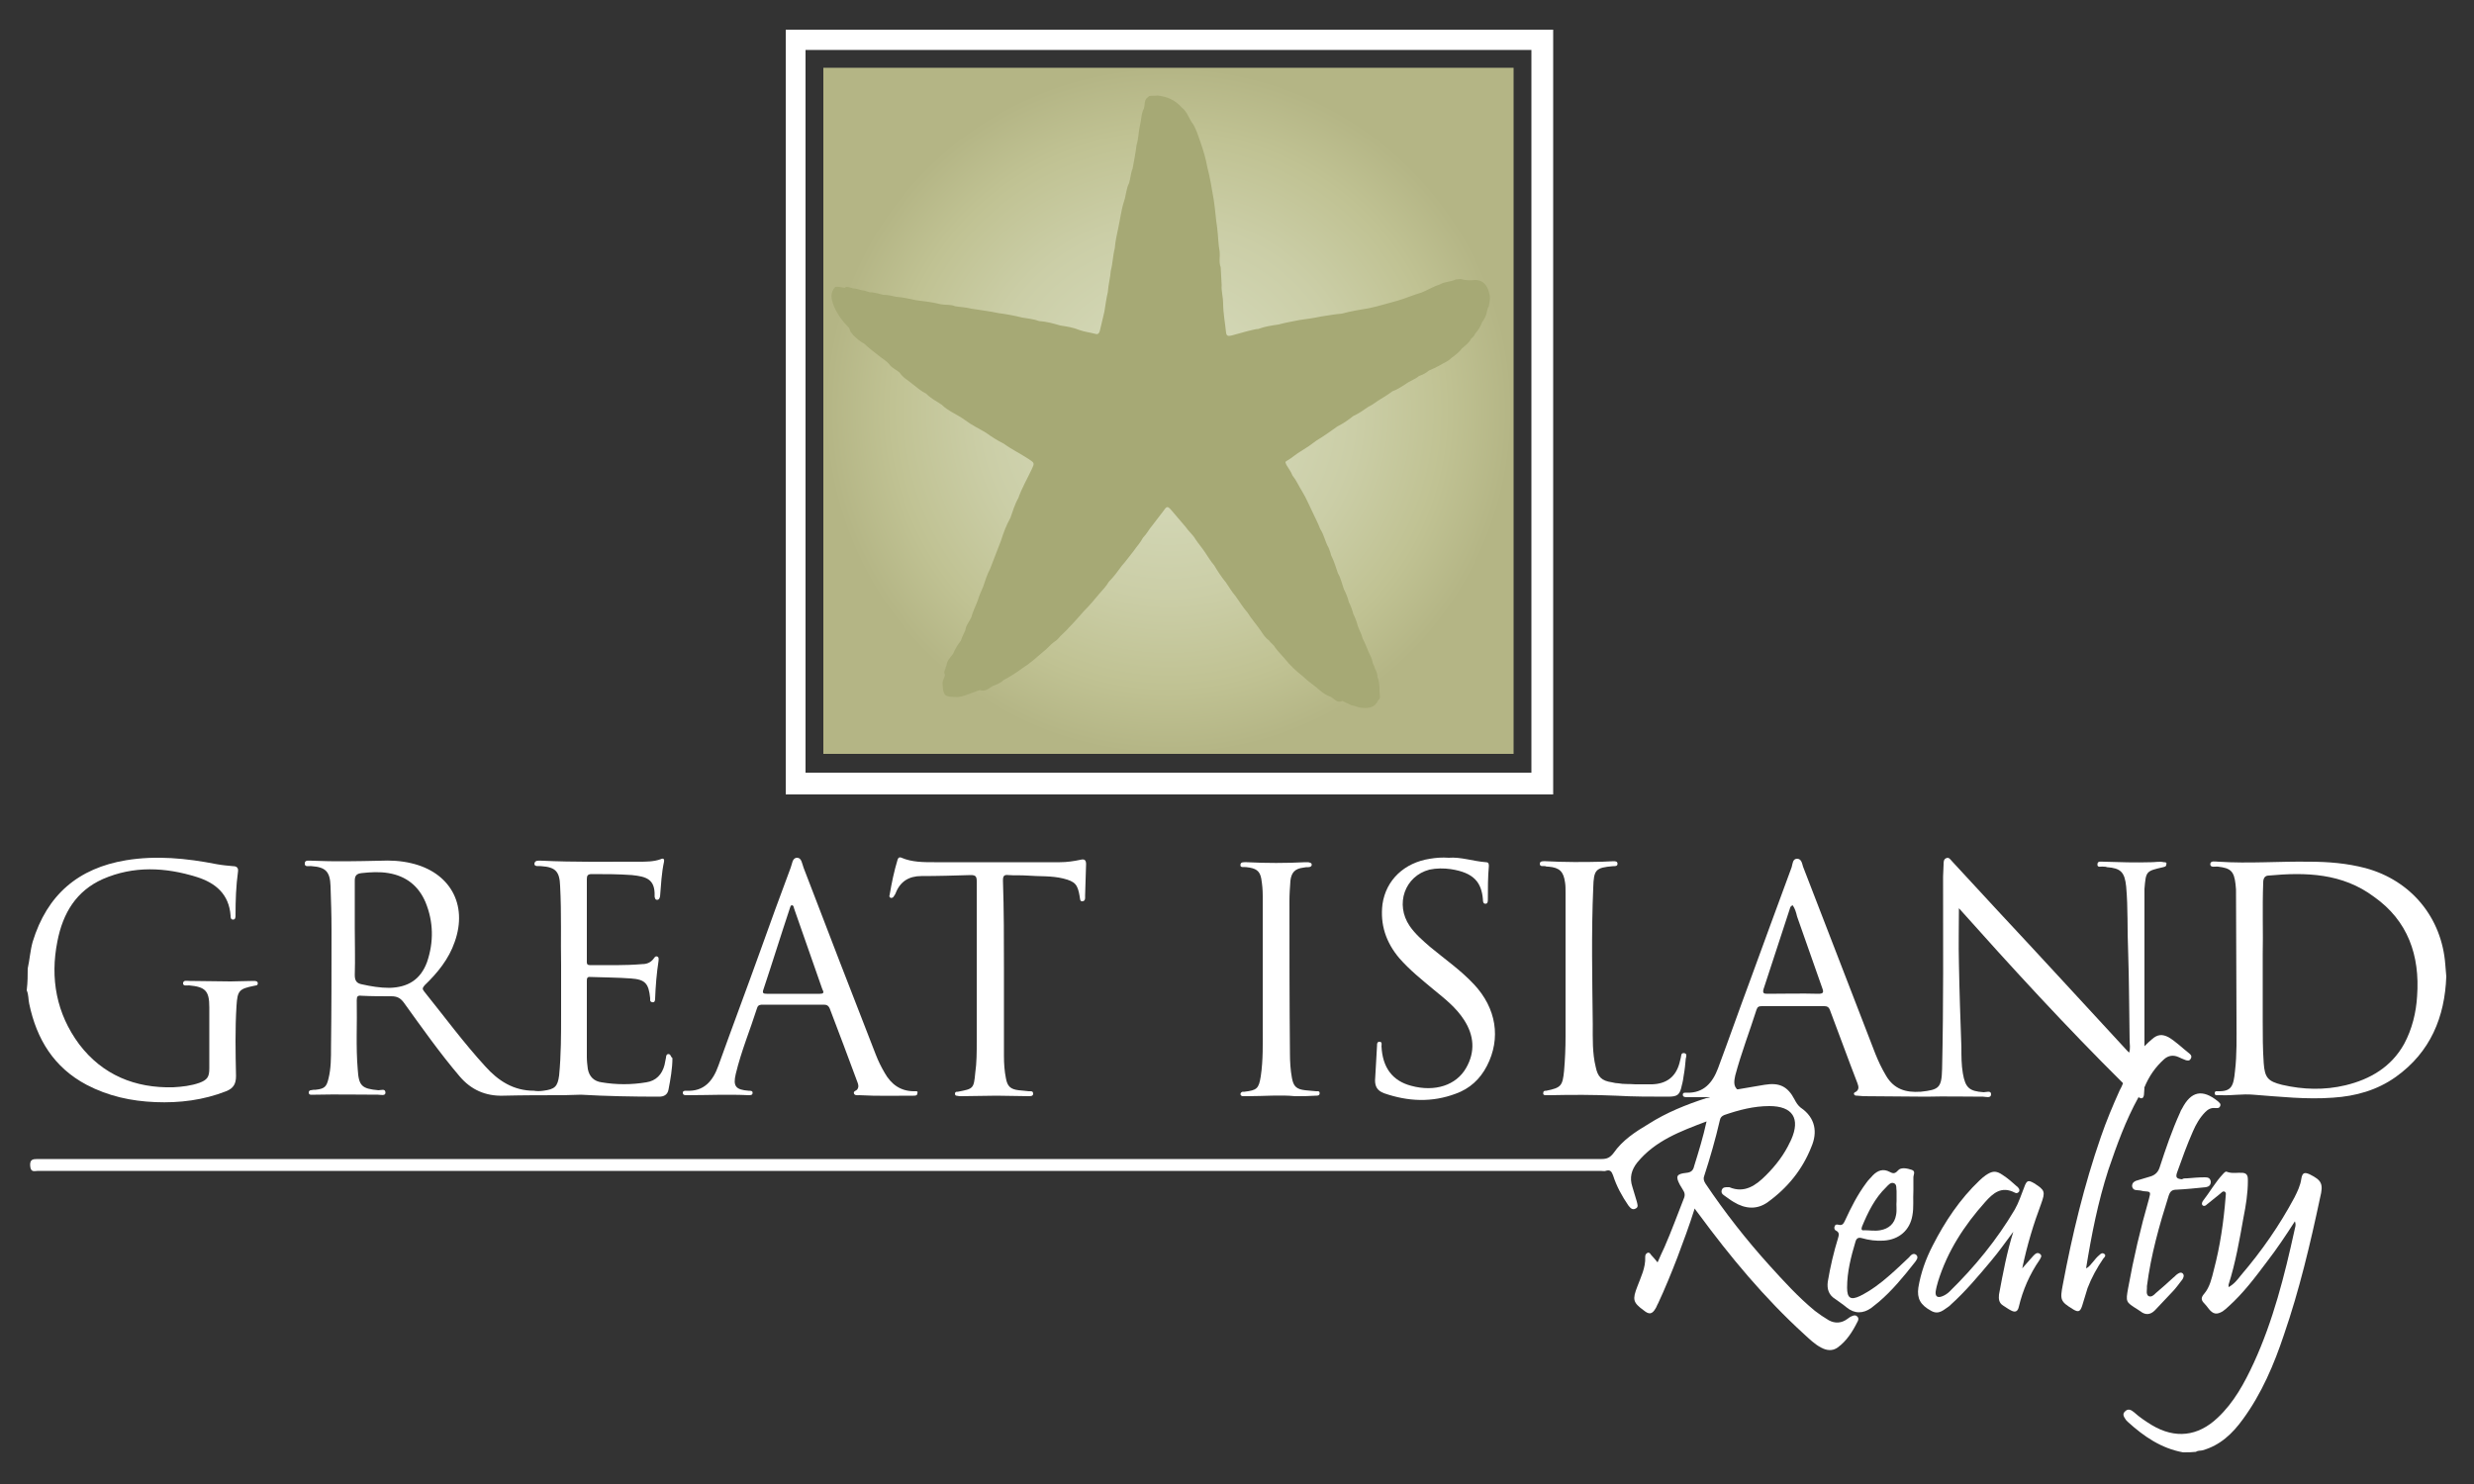
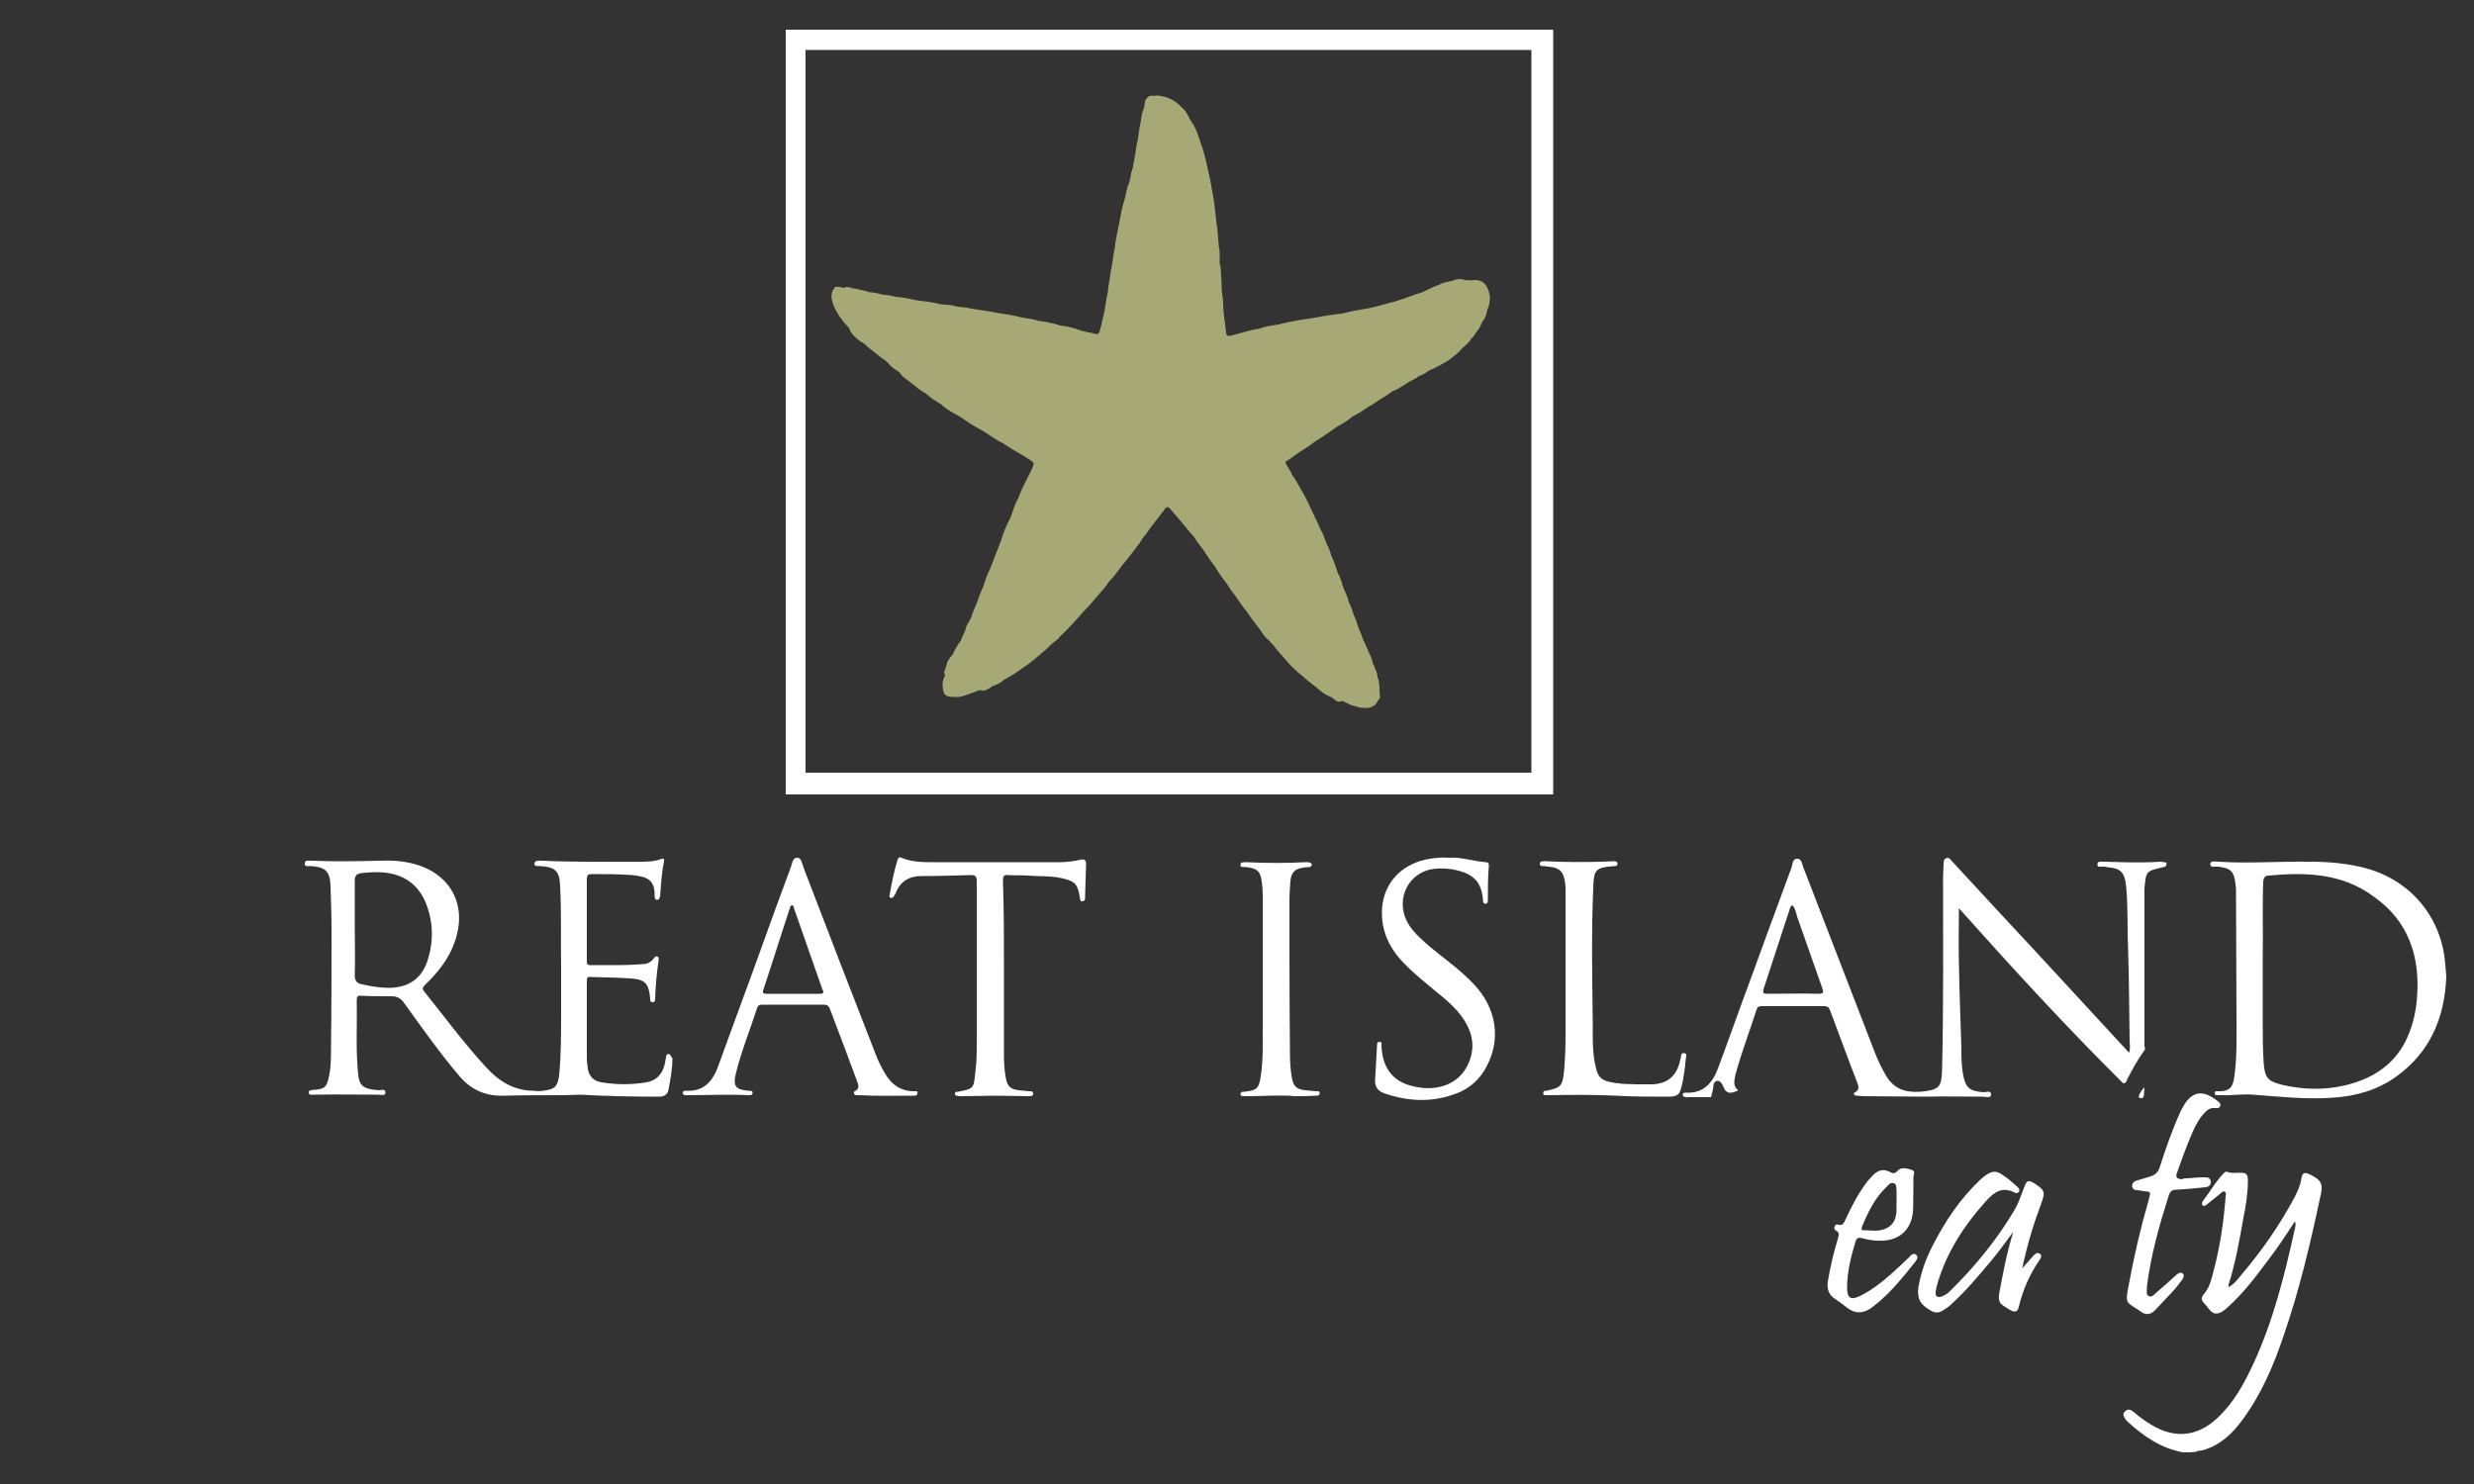
<svg xmlns="http://www.w3.org/2000/svg" version="1.1" id="Layer_1" x="0px" y="0px" viewBox="0 0 500 300" style="enable-background:new 0 0 500 300;" xml:space="preserve">
  <rect x="0" y="0" width="500" height="300" fill="#333333" stroke="none" />
  <style type="text/css">
	.st0{fill:#fff;}
	.st1{fill:#fff;}
	.st2{fill:#fff;}
	.st3{fill:#fff;}
	.st4{fill:#fff;}
	.st5{fill:url(#SVGID_1_);}
	.st6{fill:#A6A975;}
</style>
  <g>
-     <path class="st0" d="M5.6,195.8c0.4-1.8,0.5-3.6,1-5.4c2.9-9.5,9.2-14.9,18.9-16.5c6.1-1,12.2-0.4,18.3,0.8   c1.1,0.2,2.2,0.3,3.3,0.4c0.8,0,1.1,0.4,1,1.1c-0.4,2.9-0.5,5.8-0.5,8.8c0,0.4,0,0.9-0.5,0.9c-0.5,0-0.5-0.5-0.5-0.8   c-0.3-4.3-3-6.6-6.8-7.8c-6.4-2-12.8-2.3-19,0.4c-5.4,2.4-8.1,6.9-9.2,12.6c-1.5,7.5-0.2,14.6,4.4,20.8c4.7,6.2,11.3,8.9,19,8.7   c1.8-0.1,3.6-0.3,5.3-0.9c1.6-0.6,2-1.2,2-2.9c0-4.1,0-8.3,0-12.4c0-3.3-0.8-4.1-4.1-4.4c-0.4,0-1.3,0.2-1.2-0.5   c0.1-0.6,0.8-0.4,1.3-0.4c2.8,0,5.5,0.1,8.3,0.1c1.5,0,3-0.1,4.6-0.1c0.4,0,0.9,0,0.9,0.5c0,0.5-0.5,0.4-0.8,0.5   c-3,0.6-3.3,1-3.5,4c-0.3,4.7-0.2,9.5-0.1,14.2c0,1.6-0.5,2.5-2,3.1c-4.6,1.8-9.4,2.4-14.3,2.2c-4.9-0.2-9.5-1.2-13.9-3.5   c-6.6-3.5-10.1-9.2-11.6-16.4c-0.2-0.9-0.1-1.8-0.5-2.7C5.6,198.5,5.6,197.2,5.6,195.8z" />
    <path class="st1" d="M441.2,293.6c-4.4-0.8-7.9-3.2-11.1-6.1c-0.1-0.1-0.3-0.3-0.4-0.4c-0.4-0.6-0.9-1.2-0.2-1.8   c0.6-0.6,1.2-0.3,1.8,0.2c1.1,1,2.3,1.8,3.6,2.6c4.7,2.8,9.3,2.3,13.3-1.5c3.3-3.1,5.4-7,7.3-11.1c3.9-8.5,6.2-17.6,8.2-26.7   c0.1-0.6,0.4-1.1,0.1-1.9c-1.8,2.8-3.6,5.5-5.6,8.1c-2.4,3.2-4.8,6.4-7.8,9.1c-0.4,0.4-0.8,0.7-1.2,1c-1.2,0.7-1.9,0.6-2.8-0.5   c-0.3-0.4-0.6-0.8-0.9-1.1c-0.7-0.7-0.7-1.2,0-2c1.1-1.3,1.5-3.1,1.9-4.7c1.3-4.9,2-9.8,2.4-14.8c0-0.4,0.2-0.9-0.2-1.1   c-0.4-0.2-0.7,0.3-1,0.5c-0.9,0.7-1.7,1.4-2.6,2.1c-0.2,0.2-0.5,0.4-0.8,0.2c-0.3-0.2-0.2-0.6,0-0.9c1.4-1.8,2.5-3.8,4.1-5.5   c0.2-0.2,0.5-0.6,0.8-0.4c1.1,0.4,2.1,0.1,3.2,0.2c1,0.1,1,0.9,1,1.6c0,2.5-0.4,5-0.9,7.5c-0.8,4.5-1.6,9.1-3,13.5   c0,0.1,0,0.3,0,0.5c1.1-0.6,1.8-1.5,2.5-2.4c4.2-4.9,7.8-10.1,10.8-15.7c0.6-1.2,1.2-2.4,1.4-3.8c0.2-1.2,0.6-1.4,1.7-0.9   c2.4,1.2,2.8,1.9,2.1,4.7c-2,9.4-4.2,18.7-7.3,27.7c-2,6-4.5,11.9-8.3,17.1c-2.1,2.9-4.6,5.3-8.2,6.3c-0.4,0.1-0.9,0-1.3,0.3   C442.9,293.6,442.1,293.6,441.2,293.6z" />
-     <path class="st1" d="M351.3,220.2c1.8-0.3,3.6-0.6,5.3-0.9c3-0.5,4.7,0.3,6.1,3c0.3,0.6,0.7,1.2,1.2,1.6c3.1,2.1,3.4,5.1,2.2,7.9   c-1.8,4.6-4.8,8.3-8.8,11.2c-2.2,1.6-4.6,1.4-6.9,0c-0.7-0.4-1.3-0.9-1.9-1.3c-0.5-0.3-0.7-0.7-0.5-1.2c0.2-0.5,0.7-0.5,1.1-0.5   c0.1,0,0.2,0,0.4,0c3.1,1.3,5.4-0.4,7.4-2.4c2-2,3.7-4.2,4.9-6.8c0.1-0.1,0.1-0.3,0.2-0.4c1.9-4.3,0.3-6.8-4.4-6.8   c-3.2,0-6.2,0.8-9.1,1.8c-0.5,0.2-0.8,0.5-0.9,1c-0.9,3.9-2,7.7-3.2,11.4c-0.2,0.6,0,1,0.3,1.5c3.9,5.8,8.2,11.3,12.9,16.5   c2.9,3.2,5.8,6.4,9.2,9.2c0.9,0.7,1.8,1.3,2.8,1.9c1.3,0.7,2.6,0.6,3.8-0.3c0.3-0.2,0.5-0.4,0.8-0.5c0.4-0.2,0.8-0.3,1.1,0   c0.4,0.3,0.3,0.8,0.1,1.1c-1,2-2.2,3.9-4,5.2c-1.1,0.8-2.3,0.6-3.4,0c-1.3-0.7-2.3-1.7-3.4-2.7c-8-7.3-14.9-15.6-21.3-24.3   c-0.2-0.3-0.5-0.6-0.8-1.1c-1.1,3.5-2.3,6.7-3.5,9.9c-1.2,3.1-2.5,6.3-3.9,9.3c-0.2,0.3-0.3,0.7-0.5,1c-0.7,1.2-1.3,1.3-2.4,0.4   c-2.2-1.6-2.3-2.2-1.3-4.8c0.7-1.9,1.7-3.8,1.6-6c0-0.4,0.1-0.6,0.4-0.8c0.4-0.2,0.6,0.1,0.8,0.4c0.4,0.4,0.8,0.9,1.3,1.5   c0.5-1.1,0.9-2.1,1.4-3.1c1.4-3.2,2.6-6.5,3.9-9.8c0.3-0.7,0.2-1.2-0.2-1.8c-0.2-0.3-0.4-0.7-0.6-1c-0.9-1.7-0.7-2.2,1.3-2.4   c1-0.1,1.4-0.5,1.6-1.4c0.9-2.9,1.8-5.8,2.5-9c-5.3,2-10.4,3.9-14,8.3c-1.2,1.5-1.6,3.1-1,4.9c0.3,1,0.6,2,0.9,3   c0.1,0.5,0.4,1.1-0.2,1.4c-0.7,0.4-1.1-0.1-1.5-0.6c-1.3-1.9-2.4-3.9-3.1-6.1c-0.3-0.8-0.6-1.2-1.5-0.9c-0.3,0.1-0.6,0-1,0   c-105.3,0-210.6,0-315.8,0c-0.7,0-1.5,0.4-1.6-1c-0.1-1.3,0.5-1.4,1.5-1.4c105.4,0,210.7,0,316.1,0c1.1,0,1.7-0.3,2.4-1.2   c1.8-2.6,4.4-4.3,7.1-5.9c3.6-2.3,7.6-3.9,11.6-5.2c0.4-0.1,1,0,1-0.7c-0.2-1,0.1-1.9,0.4-2.8c0.3-0.9,1-1,1.7-0.3   c0.1,0.1,0.1,0.1,0.2,0.2C348.7,220,349.8,220.6,351.3,220.2z" />
    <path class="st0" d="M202.9,195.9c0,5.9,0,11.7,0,17.6c0,1.5,0.1,3,0.4,4.5c0.3,1.6,0.9,2.2,2.6,2.4c0.7,0.1,1.4,0.1,2,0.2   c0.4,0,0.9-0.1,0.9,0.5c0,0.5-0.5,0.5-0.9,0.5c-2.2,0-4.3-0.1-6.5-0.1c-2.4,0-4.7,0.1-7.1,0.1c-0.3,0-0.6,0-1-0.1   c-0.2,0-0.3-0.2-0.3-0.4c0-0.2,0.1-0.4,0.4-0.4c0.1,0,0.2,0,0.2,0c3.1-0.6,3.2-0.6,3.5-3.8c0.3-2.1,0.3-4.2,0.3-6.4   c0-10.8,0-21.5,0-32.3c0-1-0.2-1.3-1.2-1.3c-3.3,0.1-6.7,0.2-10,0.2c-2.5,0-4.3,1.1-5.2,3.5c-0.1,0.2-0.2,0.4-0.3,0.5   c-0.1,0.2-0.3,0.5-0.7,0.4c-0.3-0.1-0.3-0.4-0.2-0.6c0.4-2.4,0.9-4.8,1.6-7.1c0.1-0.4,0.4-0.6,0.8-0.4c2.1,0.9,4.4,0.9,6.6,0.9   c8.5,0,16.9,0,25.4,0c1.4,0,2.8-0.2,4.2-0.5c0.8-0.2,1.1,0.1,1.1,0.9c-0.1,2.1-0.1,4.2-0.2,6.4c0,0.4,0.1,1-0.5,1.1   c-0.6,0.1-0.5-0.6-0.6-1c-0.4-2.4-0.9-3-3.3-3.6c-2.4-0.6-4.9-0.4-7.3-0.6c-1.3-0.1-2.6,0-3.8-0.1c-0.9-0.1-1.1,0.2-1.1,1.1   C202.9,184,202.9,190,202.9,195.9C202.9,195.9,202.9,195.9,202.9,195.9z" />
    <path class="st0" d="M292.8,173.4c2.4-0.2,4.9,0.7,7.5,0.9c0.6,0,0.6,0.4,0.6,0.8c-0.2,2.2-0.2,4.5-0.2,6.7c0,0.4,0,0.9-0.5,0.9   c-0.5,0-0.5-0.6-0.5-0.9c-0.3-3.5-1.9-5.4-6.5-6.1c-1.4-0.2-2.9-0.2-4.3,0.1c-5,1.3-7,7-4,11.4c1.1,1.6,2.6,2.9,4.1,4.2   c3,2.5,6.2,4.7,8.9,7.6c4.5,4.8,5.5,10.9,2.6,16.5c-1.4,2.7-3.5,4.6-6.3,5.6c-4.8,1.8-9.6,1.6-14.5-0.1c-1.3-0.5-1.8-1.3-1.8-2.6   c0.1-2.3,0.3-4.6,0.4-7c0-0.4,0-0.8,0.5-0.8c0.6,0,0.4,0.6,0.4,0.9c0.2,4.3,2.2,7,6,8c4.8,1.3,9.1-0.1,11.1-3.6   c1.9-3.3,1.6-6.6-0.4-9.7c-1.6-2.5-3.9-4.3-6.1-6.1c-2.4-2-4.9-4-7-6.4c-2.7-3.2-3.9-6.8-3.4-10.9c0.7-4.9,4.4-8.4,9.6-9.2   C290.2,173.4,291.4,173.3,292.8,173.4z" />
    <path class="st0" d="M330.5,219.2c1.1,0,2.2,0,3.4,0c2.8-0.1,4.7-1.4,5.5-4.2c0.1-0.4,0.2-0.8,0.3-1.2c0.1-0.4,0-1,0.7-0.9   c0.6,0.1,0.4,0.7,0.3,1.1c-0.1,1.1-0.2,2.2-0.4,3.3c-0.1,0.7-0.2,1.4-0.4,2.1c-0.4,1.9-0.8,2.3-2.8,2.3c-3.5,0-7,0-10.5-0.2   c-4.4-0.2-8.9-0.2-13.3-0.1c-0.3,0-0.6,0-1,0c-0.3,0-0.5-0.2-0.4-0.5c0-0.3,0.2-0.4,0.5-0.4c0,0,0.1,0,0.1,0c3-0.6,3.3-1,3.6-4   c0.2-2.3,0.3-4.6,0.3-7c0-9.7,0-19.4,0-29.1c0-0.7,0-1.4-0.1-2c-0.3-2.2-1.1-3-3.3-3.2c-0.2,0-0.5,0-0.7-0.1   c-0.4-0.1-1.1,0.2-1.1-0.5c0-0.6,0.8-0.5,1.2-0.5c3.8,0.2,7.6,0.2,11.4,0.1c0.8,0,1.5-0.1,2.3-0.1c0.3,0,0.8,0,0.8,0.5   c0,0.5-0.4,0.5-0.8,0.5c0,0-0.1,0-0.1,0c-3.5,0.3-3.9,0.7-4,4.3c-0.4,9.2-0.2,18.4-0.1,27.6c0,2.9-0.1,5.9,0.6,8.7   c0.4,2,1.2,2.8,3.3,3.1c0.4,0.1,0.9,0.2,1.3,0.2C328.1,219.2,329.3,219.1,330.5,219.2C330.5,219.2,330.5,219.2,330.5,219.2z" />
    <path class="st1" d="M408.7,256.4c0.9-1,1.6-1.8,2.3-2.6c0.4-0.4,0.8-0.7,1.3-0.3c0.5,0.4,0.1,0.8-0.1,1.2c-2,2.9-3.4,6.1-4.2,9.5   c-0.2,0.9-0.7,1.2-1.6,0.7c-0.6-0.3-1.1-0.7-1.6-1c-0.8-0.5-0.9-1.3-0.8-2.2c0.8-4.3,1.6-8.6,2.9-12.7c-1.5,2-2.9,4-4.5,5.9   c-2.6,3.1-5.2,6.2-8.2,8.9c-0.1,0.1-0.1,0.1-0.2,0.2c-1.1,0.7-2.1,1.9-3.7,1c-2.2-1.2-2.9-2.5-2.6-4.7c0.5-3,1.5-5.8,2.9-8.5   c2.5-4.9,5.5-9.4,9.5-13.2c0.4-0.4,0.8-0.7,1.2-1c1.3-0.9,2.1-1,3.4-0.1c1.1,0.7,2.1,1.6,3.1,2.5c0.2,0.2,0.4,0.5,0.3,0.8   c-0.2,0.4-0.6,0.5-0.9,0.3c-2.7-1.4-4.4,0.1-6,1.9c-4.2,4.7-7.6,9.9-9.5,16c-0.2,0.7-0.4,1.4-0.5,2.1c-0.1,0.9,0.3,1.3,1.2,1   c0.6-0.2,1.2-0.6,1.6-1c5.1-5,9.6-10.5,13.2-16.6c0.8-1.4,1.3-3,1.9-4.5c0.5-1.4,0.8-1.5,2-0.8c2.2,1.4,2.3,1.7,1.4,4.2   C411,247.4,409.7,251.6,408.7,256.4z" />
    <path class="st0" d="M261.7,221.6c-2.9-0.3-6.2,0-9.5,0c-0.3,0-0.6,0-1,0c-0.3,0-0.5-0.2-0.5-0.4c0-0.3,0.2-0.4,0.4-0.5   c0.1,0,0.2,0,0.4,0c2.5-0.3,2.9-0.6,3.3-3.1c0.5-3.3,0.4-6.7,0.4-10.1c0-8.8,0-17.6,0-26.4c0-1.2-0.1-2.3-0.3-3.5   c-0.3-1.6-1.1-2.1-3-2.3c-0.5-0.1-1.3,0.2-1.2-0.5c0-0.6,0.8-0.5,1.3-0.5c3.9,0.2,7.9,0.2,11.8,0c0.2,0,0.4,0,0.6,0   c0.3,0.1,0.7,0.1,0.7,0.5c0,0.4-0.4,0.5-0.7,0.5c-0.3,0-0.6,0-1,0.1c-1.7,0.2-2.4,1-2.6,2.6c-0.1,1.4-0.2,2.7-0.2,4.1   c0,10.3,0,20.5,0.1,30.8c0,1.7,0.1,3.4,0.4,5c0.3,1.7,0.9,2.3,2.7,2.5c0.7,0.1,1.4,0.1,2.2,0.2c0.3,0,0.7-0.1,0.7,0.4   c0,0.5-0.4,0.5-0.8,0.5C264.5,221.6,263.3,221.6,261.7,221.6z" />
-     <path class="st2" d="M429.1,218.9c1.4-2.5,2.7-5,4.3-7.4c0.5-0.5,1-1,1.5-1.4c1.1-1,2.1-1.1,3.4-0.4c1.5,0.9,2.8,2.2,4.2,3.3   c0.4,0.3,0.5,0.7,0.2,1.1c-0.2,0.4-0.7,0.3-1,0.2c-0.5-0.2-1-0.4-1.4-0.6c-1.1-0.5-2.1-0.3-2.9,0.4c-1.8,1.6-3.1,3.5-4,5.7   c-0.3,0.7-0.6,1.5-1.2,2c-2.6,4.7-4.4,9.7-6.1,14.7c-2.1,6.5-3.4,13.1-4.5,19.9c0.7-0.3,1-0.9,1.4-1.3c0.4-0.5,0.8-1,1.3-1.4   c0.3-0.3,0.6-0.5,1-0.2c0.4,0.3,0,0.7-0.2,0.9c-1.3,1.9-2.4,3.9-3.2,6c-0.4,1.2-0.7,2.4-1.1,3.6c-0.4,1.2-0.8,1.3-1.8,0.7   c-2.6-1.6-2.7-1.9-2.1-5c1.9-10.1,4.3-20.1,7.7-29.9c1.1-3.2,2.4-6.3,3.8-9.4C428.7,219.9,428.9,219.4,429.1,218.9z" />
    <path class="st1" d="M442.1,238.2c1.2-0.1,2.3-0.2,3.5-0.2c0.6,0,1.1,0.1,1.2,0.9c0,0.7-0.4,1-1,1.1c-2,0.2-3.9,0.4-5.9,0.5   c-0.9,0-1.3,0.3-1.6,1.2c-1.9,6-3.6,12-4.4,18.3c0,0.1,0,0.2,0,0.4c0,0.5-0.2,1.2,0.3,1.6c0.6,0.3,1.1-0.2,1.5-0.6   c1.2-1,2.4-2.1,3.5-3.1c0.3-0.2,0.5-0.5,0.8-0.7c0.3-0.2,0.7-0.5,1.1-0.2c0.4,0.4,0.2,0.8,0,1.2c-0.7,0.9-1.4,1.9-2.2,2.7   c-1.1,1.2-2.3,2.4-3.4,3.6c-0.9,0.9-1.9,1-2.9,0.2c-0.2-0.1-0.4-0.3-0.6-0.4c-2.4-1.5-2.4-1.5-1.9-4.3c1.1-6.1,2.5-12.1,4.2-18   c0.4-1.5,0.4-1.5-1.1-1.6c-0.4-0.1-0.9-0.2-1.3-0.2c-0.5,0-0.9-0.2-1-0.8c0-0.6,0.3-0.9,0.8-1.1c1-0.3,2-0.6,3-0.9   c0.9-0.3,1.5-0.9,1.8-1.9c1.2-3.7,2.5-7.5,4.1-11c0.1-0.3,0.2-0.5,0.4-0.8c1.8-3.5,4.1-4,7.2-1.5c0.3,0.3,0.7,0.5,0.5,1   c-0.2,0.5-0.6,0.4-1,0.4c-0.9-0.1-1.5,0.3-2,0.8c-1.1,1.1-1.9,2.5-2.5,3.9c-1.2,2.7-2.2,5.5-3.2,8.3c-0.4,1.1,0,1.3,1,1.4   C441.2,238.2,441.6,238.2,442.1,238.2C442.1,238.2,442.1,238.2,442.1,238.2z" />
    <path class="st3" d="M432.2,221.8c0.2-0.8,0.6-1.4,1.2-2c0,0.5-0.1,1-0.1,1.5C433.2,222.1,432.8,222.2,432.2,221.8z" />
    <path class="st0" d="M437.3,174.3c-0.8-0.2-1.7,0-2.5,0c-3.2,0.1-6.4,0-9.6-0.1c-0.5,0-1.3-0.2-1.3,0.5c-0.1,0.8,0.8,0.4,1.2,0.5   c0.2,0,0.5,0,0.7,0.1c2.8,0.2,3.6,1,3.9,3.9c0.4,4.4,0.2,8.7,0.4,13.1c0.2,6,0.2,12,0.3,18c0,0.8,0.2,1.6-0.1,2.5   c-0.2-0.2-0.3-0.3-0.4-0.4c-8.6-9.3-17.1-18.6-25.7-27.8c-3.2-3.5-6.5-7-9.7-10.5c-0.3-0.3-0.6-0.9-1.2-0.6   c-0.5,0.2-0.5,0.8-0.5,1.3c0,0.8-0.1,1.6-0.1,2.4c0,13,0.1,25.9-0.2,38.9c-0.1,3.8-0.6,4.2-4.3,4.6c0,0-0.1,0-0.1,0   c-2.9,0.2-5.3-0.5-6.9-3.2c-0.9-1.5-1.6-3-2.2-4.5c-4.9-12.6-9.7-25.2-14.6-37.8c-0.2-0.6-0.3-1.6-1.2-1.6c-0.9,0-0.9,1-1.1,1.7   c-2.8,7.6-5.6,15.2-8.4,22.9c-2.2,5.9-4.3,11.9-6.5,17.8c-1.1,2.9-2.9,5-6.3,4.9c-0.3,0-0.8-0.1-0.8,0.4c0,0.5,0.5,0.5,0.9,0.5   c1.6,0,3.2,0,4.8,0c0.1-0.5,0.3-1.1,0.4-1.6c0.1-0.6,0-1.5,0.8-1.7c0.7-0.1,1.1,0.7,1.3,1.2c0.5,1.4,1.4,1.4,2.6,0.9   c0.1-0.1,0.3-0.1,0.4-0.2c-1.1-0.8-0.8-2-0.6-3c1.2-4.5,2.9-8.9,4.3-13.3c0.2-0.6,0.5-0.7,1.1-0.7c4.2,0,8.4,0,12.6,0   c0.6,0,0.9,0.2,1.1,0.7c1.9,5,3.7,10,5.6,14.9c0.2,0.6,0.4,1.2-0.3,1.7c-0.2,0.1-0.5,0.2-0.4,0.5c0.1,0.3,0.4,0.3,0.7,0.3   c0.4,0,0.8,0.1,1.2,0.1c4.2,0,8.5,0.1,12.7,0.1c3.8-0.1,7.7,0,11.5,0c0.5,0,1.6,0.4,1.6-0.5c0-0.8-1-0.4-1.5-0.4   c-2.9-0.2-3.7-0.9-4.2-3.8c-0.3-1.7-0.3-3.5-0.3-5.3c-0.2-5.6-0.4-11.3-0.5-17c-0.1-3.7,0-7.4,0-11.1c10.7,12,21.7,24,33.2,35.4   c0.6,0,0.7-0.5,0.8-0.8c1-1.9,2-3.8,3.3-5.6c0.2-0.3,0.5-0.6,0.2-1c0-10.3,0-20.6,0-30.8c0-0.4,0-0.7,0-1.1   c0.3-3.6,0.3-3.6,3.8-4.4c0.3-0.1,0.6-0.1,0.6-0.5C438,174.3,437.6,174.3,437.3,174.3z M367.5,200.9c-3.4-0.1-6.9,0-10.3,0   c-0.7,0-1-0.1-0.8-0.9c1.8-5.4,3.5-10.8,5.3-16.2c0.1-0.3,0.1-0.6,0.6-0.8c0.5,0.7,0.7,1.5,0.9,2.3c1.7,4.8,3.4,9.7,5.1,14.5   C368.6,200.6,368.5,200.9,367.5,200.9z" />
    <path class="st4" d="M135.2,213.1c-0.5-0.1-0.6,0.4-0.6,0.7c-0.1,0.5-0.2,1-0.3,1.5c-0.5,1.9-1.7,3.2-3.7,3.5c-3,0.5-6,0.5-9,0   c-1.5-0.2-2.5-1.1-2.8-2.7c-0.1-0.8-0.2-1.6-0.2-2.4c0-3.1,0-6.3,0-9.4c0-2,0-3.9,0-5.9c0-0.5,0-1,0.7-0.9c2.7,0.1,5.5,0.1,8.2,0.3   c2.9,0.2,3.6,1,3.9,4c0,0.3-0.1,0.7,0.4,0.8c0.5,0.1,0.6-0.3,0.6-0.7c0.1-2.6,0.3-5.1,0.7-7.7c0-0.3,0.1-0.6-0.2-0.8   c-0.4-0.2-0.6,0.1-0.8,0.4c-0.6,0.8-1.4,1.1-2.3,1.1c-3.5,0.3-7.1,0.2-10.6,0.2c-0.7,0-0.6-0.5-0.6-0.9c0-5.5,0-11,0-16.5   c0-0.7,0.2-1,1-1c2.7,0,5.4,0,8.1,0.2c2.9,0.3,4.7,0.8,4.6,4.2c0,0.1,0,0.2,0,0.2c0.1,0.3,0.1,0.6,0.5,0.6c0.4,0,0.5-0.3,0.6-0.7   c0.2-2.4,0.3-4.7,0.8-7c0.1-0.5-0.1-0.8-0.7-0.5c-1.4,0.5-2.9,0.5-4.4,0.5c-6.5,0-13,0.1-19.5-0.2c-0.6,0-1.5-0.2-1.6,0.6   c0,0.7,0.9,0.4,1.4,0.5c2.9,0.2,3.7,1.1,3.8,4c0.3,5.6,0.1,11.2,0.2,16c0,3.9,0,6.9,0,9.9c0,4.1,0,8.3-0.4,12.4   c-0.3,2.3-0.9,2.8-3.2,3.1c-0.7,0.1-1.3,0.1-1.9,0c-4.1,0-7.2-2-9.8-4.9c-4.4-4.8-8.3-10.1-12.4-15.2c-0.4-0.5-0.3-0.7,0.1-1.2   c2.6-2.5,4.9-5.3,6.1-8.8c2.7-7.6-1-14.1-8.8-15.9c-2.1-0.5-4.2-0.6-6.3-0.5c-4.6,0.1-9.1,0.2-13.7,0c-0.6,0-1.5-0.2-1.5,0.5   c-0.1,0.9,0.9,0.5,1.4,0.6c2.8,0.2,3.7,1.1,3.8,4c0.1,2.9,0.2,5.9,0.2,8.8c0,7.9,0,15.9-0.1,23.8c0,2.1,0,4.3-0.5,6.3   c-0.4,1.7-0.8,2.1-2.6,2.3c-0.3,0-0.6,0-1,0.1c-0.2,0-0.4,0.2-0.4,0.4c0,0.3,0.1,0.5,0.4,0.5c0.3,0,0.6,0,1,0c4.2-0.1,8.4,0,12.6,0   c0.5,0,1.5,0.3,1.5-0.4c0-0.9-0.9-0.5-1.4-0.5c-3.4-0.3-4-0.9-4.2-4.2c-0.4-4.6-0.1-9.3-0.2-14c0-0.8,0.2-1,1-0.9   c2,0.1,4,0.1,6,0.1c1.2,0,1.9,0.4,2.6,1.4c3.6,5,7.2,10.1,11.2,14.8c2.3,2.7,5.2,4,8.8,3.9c4.1-0.1,8.1-0.1,12.2-0.1   c1.2,0,2.3-0.1,3.5-0.1c5.2,0.3,10.5,0.4,15.8,0.4c1,0,1.7-0.4,1.9-1.4c0.4-2.1,0.8-4.3,0.8-6.4   C135.5,213.6,135.6,213.2,135.2,213.1z M78.7,199.7c-1.9,0-3.7-0.3-5.5-0.7c-1.1-0.2-1.5-0.7-1.5-1.9c0.1-3.2,0-6.3,0-9.5   c0-3.2,0-6.4,0-9.6c0-1,0.4-1.4,1.4-1.5c1.8-0.2,3.6-0.3,5.4,0c3.6,0.6,6.1,2.6,7.5,5.9c1.6,3.9,1.7,8,0.3,12.1   C85,198,82.5,199.6,78.7,199.7z" />
    <path class="st0" d="M494.2,195c-0.7-9.5-6.9-17-16.1-19.5c-3.8-1-7.6-1.3-11.4-1.3c-6.1-0.1-12.2,0.4-18.3,0   c-0.6,0-1.7-0.3-1.7,0.5c0,0.8,1.1,0.4,1.6,0.5c2.5,0.3,3.2,0.9,3.5,3.5c0,0.4,0.1,0.7,0.1,1.1c0,8.9,0.1,17.7,0.1,26.6   c0,3.4,0.1,6.7-0.3,10.1c-0.3,3.1-0.7,4.2-3.6,4.1c-0.1,0-0.2,0-0.2,0c-0.2,0-0.3,0.2-0.3,0.4c0,0.2,0.1,0.4,0.3,0.4   c0.3,0,0.6,0,1,0c2.2,0.1,4.3-0.3,6.5-0.1c5.4,0.4,10.7,1,16.1,0.6c4.6-0.3,8.9-1.5,12.7-4.2c7-5,9.9-12.1,10.2-20.3   C494.3,196.6,494.3,195.8,494.2,195z M488.5,201.4c-0.2,3.3-1,6.6-2.6,9.6c-2.6,4.7-6.9,7.2-11.9,8.4c-4.2,1-8.5,0.9-12.8-0.1   c-2.8-0.7-3.5-1.4-3.7-4.4c-0.2-2.8-0.2-5.7-0.2-8.5c0-4.2,0-8.4,0-13.5c0.1-4.2-0.1-9.3,0.1-14.5c0-0.8,0.3-1.4,1.1-1.4   c7.5-0.7,14.9-0.5,21.3,4.3C486.6,186.1,489.1,193.1,488.5,201.4z" />
    <path class="st0" d="M184.7,220.6c-2.7,0-4.6-1.4-5.9-3.7c-0.7-1.2-1.3-2.4-1.8-3.7c-4.9-12.6-9.8-25.2-14.6-37.8   c-0.3-0.8-0.4-2-1.3-2c-1,0-1,1.3-1.3,2c-2.1,5.6-4.1,11.1-6.1,16.7c-2.8,7.8-5.7,15.5-8.5,23.3c-1.1,3.1-2.9,5.3-6.5,5.1   c-0.3,0-0.7,0-0.7,0.4c0,0.5,0.4,0.5,0.8,0.5c4.2,0,8.3-0.2,12.5,0c0.4,0,0.8,0,0.8-0.5c0-0.4-0.4-0.4-0.8-0.4   c-2.6-0.2-3.2-0.9-2.6-3.4c1.1-4.6,2.9-8.9,4.3-13.3c0.2-0.7,0.7-0.7,1.2-0.7c2,0,4.1,0,6.1,0c2,0,4.1,0,6.1,0c0.6,0,1,0.1,1.3,0.8   c1.9,5,3.8,10,5.6,14.9c0.2,0.5,0.3,1-0.1,1.5c-0.2,0.2-0.8,0.3-0.6,0.8c0.2,0.4,0.7,0.3,1.1,0.3c3.6,0.2,7.3,0.1,10.9,0.1   c0.4,0,0.8,0,0.8-0.5C185.6,220.5,185.1,220.6,184.7,220.6z M165.7,200.9c-1.8,0-3.6,0-5.4,0c-1.8,0-3.5,0-5.3,0   c-0.7,0-1-0.1-0.7-0.9c1.8-5.4,3.5-10.9,5.3-16.3c0.1-0.2,0.1-0.6,0.4-0.7c0.4,0,0.4,0.4,0.5,0.7c1.9,5.4,3.8,10.9,5.7,16.3   C166.6,200.7,166.4,200.9,165.7,200.9z" />
    <path class="st1" d="M387.3,253.7c-0.6-0.5-1.1,0-1.5,0.5c-1.3,1.2-2.5,2.4-3.9,3.6c-1.8,1.6-3.8,3.1-6,4.2   c-1.9,0.9-2.6,0.4-2.6-1.7c0-3.2,0.8-6.3,1.7-9.3c0.2-0.7,0.6-0.9,1.3-0.7c1.4,0.4,2.9,0.6,4.4,0.5c3.1-0.2,5.3-2.1,5.8-5.1   c0.3-1.6,0.1-3.3,0.2-5.1c0-0.8,0-1.7,0-2.6c0-0.5,0.5-1.2-0.3-1.5c-0.9-0.3-2.2-0.6-2.8,0.1c-0.7,0.8-1.1,0.6-1.7,0.3   c-1.3-0.7-2.4-0.3-3.4,0.7c-0.4,0.5-0.9,0.9-1.3,1.5c-1.8,2.4-3.1,5-4.3,7.6c-0.3,0.6-0.5,1.1-1.3,0.9c-0.3-0.1-0.7-0.1-0.8,0.3   c-0.2,0.4,0,0.8,0.3,0.9c0.6,0.3,0.6,0.8,0.4,1.4c-0.9,2.9-1.6,5.9-2.1,8.9c-0.2,1.5,0.2,2.7,1.5,3.5c0.8,0.6,1.6,1.1,2.3,1.7   c1.6,1.3,3.3,1.3,5,0.1c0.5-0.4,1-0.8,1.5-1.2c2.7-2.3,5-5.1,7.2-7.9C387.3,254.8,387.8,254.2,387.3,253.7z M376.3,248   c1.2-2.9,2.6-5.8,4.9-8c0.4-0.4,0.9-1.1,1.6-0.8c0.6,0.3,0.4,1,0.5,1.6c0,0.6,0,1.2,0,2c-0.1,0.8,0.1,1.8-0.1,2.8   c-0.3,1.8-1.5,2.8-3.2,3.1c-1.1,0.2-2.2,0-3.2,0C376.3,248.8,376.1,248.6,376.3,248z" />
  </g>
  <g>
    <path class="st0" d="M158.8,6v154.6h155.1V6H158.8z M309.5,156.2H162.8V10.1h146.7V156.2z" />
    <radialGradient id="SVGID_1_" cx="236.171" cy="83.01" r="69.55" gradientUnits="userSpaceOnUse">
      <stop offset="0" style="stop-color:#D6DABB" />
      <stop offset="0.242" style="stop-color:#D3D7B6" />
      <stop offset="0.538" style="stop-color:#CBCEA7" />
      <stop offset="0.804" style="stop-color:#C0C293" />
      <stop offset="1" style="stop-color:#B4B585" />
    </radialGradient>
-     <rect x="166.4" y="13.7" class="st5" width="139.5" height="138.7" />
    <path class="st6" d="M236.7,103.1c-0.7-0.8-0.9-0.8-1.5,0.1c-0.8,1-1.5,2-2.3,3c-0.7,0.8-1.1,1.7-1.9,2.5c-0.5,1-1.3,1.8-1.9,2.7   c-0.8,1-1.6,2.1-2.4,3c-0.8,1.1-1.6,2.2-2.6,3.2c-0.5,0.9-1.3,1.7-1.9,2.4c-1,1.2-2,2.4-3.1,3.5c-1,1.1-2,2.3-3.1,3.4   c-0.5,0.6-1.1,1.1-1.7,1.7c-0.4,0.5-0.8,0.9-1.3,1.2c-0.8,0.6-1.4,1.4-2.1,1.9c-1.4,1.2-2.7,2.4-4.3,3.4c-1.2,0.9-2.5,1.7-3.8,2.4   c-0.6,0.6-1.4,0.9-2.2,1.2c-0.8,0.5-1.5,1.2-2.6,0.8c-0.6,0.2-1.3,0.5-1.9,0.7c-0.8,0.3-1.6,0.6-2.4,0.7c-0.2,0-0.3,0-0.5,0   c-2.3,0-2.6-0.3-2.7-2.6c-0.1-0.7,0.4-1.3,0.5-1.9c-0.4-0.5,0-0.9,0.1-1.3c0-0.2,0.1-0.4,0.2-0.6c0.1-1,0.8-1.6,1.3-2.3   c0.4-1,1-1.9,1.6-2.7c0.2-0.7,0.6-1.4,0.9-2.1c0.1-1,0.8-1.7,1.2-2.6c0.3-1.2,0.9-2.3,1.3-3.4c0.3-1,0.7-1.9,1.1-2.8   c0.4-1.2,0.8-2.5,1.4-3.6c0.7-1.9,1.5-3.8,2.2-5.7c0.5-1.6,1.1-3.2,1.9-4.6c0.5-1.4,0.9-2.8,1.6-4c0.7-2,1.8-3.9,2.7-5.8   c0.6-1.3,0.6-1.3-0.6-2.1c-1.7-1.1-3.5-2-5.2-3.2c-1.2-0.6-2.3-1.3-3.4-2.1c-1.5-0.9-3-1.6-4.3-2.6c-1.5-1.1-3.4-1.8-4.7-3.1   c-1.1-0.7-2.2-1.3-3.1-2.2c-1-0.5-1.8-1.2-2.7-1.9c-0.9-0.8-2-1.3-2.7-2.4c-0.7-0.6-1.6-0.9-2.1-1.7c-0.6-0.7-1.4-1.1-2.1-1.7   c-1-0.8-2-1.5-2.9-2.4c-0.8-0.4-1.5-1-2.1-1.6c-0.2-0.1-0.3-0.4-0.5-0.6c-0.3-0.2-0.3-0.6-0.5-1c-1.3-1.3-2.4-2.8-3.1-4.5   c-0.5-1.3-0.8-2.6,0.3-3.8c0.7-0.1,1.3,0.1,1.9,0.2c0.1-0.1,0.2-0.1,0.3-0.2c0.4,0,0.7,0.1,1.1,0.2c0.1,0,0.2,0.1,0.3,0.1   c0.7,0,1.3,0.3,1.9,0.4c0.4,0,0.8,0.2,1.2,0.3c0.2,0.1,0.4,0.1,0.7,0.1c0.8,0.1,1.6,0.3,2.3,0.5c0.9,0,1.8,0.2,2.6,0.4   c1.4,0.1,2.7,0.4,4.1,0.7c1.7,0.2,3.3,0.4,4.9,0.8c1,0.2,2,0,2.9,0.4c1.1,0.2,2.2,0.2,3.3,0.5c1.8,0.3,3.7,0.5,5.5,0.9   c1.6,0.2,3.2,0.5,4.8,0.9c1.2,0.2,2.3,0.3,3.4,0.7c1.5,0.1,2.9,0.5,4.3,0.9c1.3,0.2,2.6,0.4,3.8,0.9c1.1,0.4,2.2,0.5,3.3,0.8   c0.6,0.2,0.8-0.3,0.9-0.7c0.3-1.3,0.6-2.5,0.9-3.8c0.2-1.3,0.4-2.7,0.7-4c0.1-1.5,0.5-2.9,0.6-4.3c0.4-1.5,0.4-3,0.8-4.5   c0.1-1.4,0.4-2.7,0.7-4.1c0.4-1.8,0.6-3.7,1.2-5.5c0.4-1.2,0.4-2.5,1-3.6c0.3-1,0.3-2,0.7-2.9c0.3-1.6,0.6-3.2,0.8-4.8   c0.4-1.3,0.4-2.7,0.7-4c0.3-1.1,0.2-2.3,0.8-3.4c0.2-0.7,0-1.5,0.6-2.1c0.2-0.1,0.3-0.3,0.5-0.4c0.5-0.1,1.1,0,1.6-0.1   c1.9,0.2,3.6,0.9,4.9,2.4c1.2,0.9,1.5,2.4,2.4,3.5c0.6,1.1,1,2.3,1.4,3.5c0.6,1.7,1.1,3.4,1.4,5.1c0.6,2.2,0.9,4.4,1.3,6.6   c0.3,1.9,0.4,3.8,0.7,5.7c0.2,1.6,0.2,3.2,0.5,4.8c0.1,1-0.2,2.1,0.2,3.1c0.1,1.2,0.1,2.4,0.2,3.6c-0.1,1.2,0.3,2.5,0.3,3.7   c0,2,0.4,4,0.6,6c0.1,0.8,0.7,0.6,1.2,0.5c1.2-0.3,2.4-0.7,3.7-1c0.5-0.1,1.1-0.3,1.6-0.3c1.3-0.5,2.7-0.7,4.1-0.9   c1.4-0.4,2.8-0.6,4.2-0.9c1.4-0.2,2.9-0.4,4.3-0.7c1.4-0.2,2.9-0.5,4.3-0.6c1.8-0.5,3.7-0.8,5.5-1.1c1.9-0.4,3.8-1,5.7-1.5   c1.7-0.5,3.3-1.2,5-1.7c1.2-0.5,2.3-1.2,3.6-1.6c1-0.6,2.2-0.5,3.2-1c0.3,0,0.7-0.1,1-0.1c1,0.3,1.9,0.3,2.9,0.2   c2.1,0,2.7,1.7,3,3.2c0.1,0.7-0.1,1.4-0.2,2.1c-0.2,0.3-0.3,0.7-0.4,1.1c-0.1,0.8-0.5,1.5-1,2.2c-0.3,0.9-0.8,1.6-1.4,2.3   c-0.1,0.4-0.5,0.7-0.8,1c-0.4,0.8-1.1,1.3-1.8,1.9c-0.6,0.8-1.4,1.4-2.2,2c-0.7,0.7-1.6,1-2.4,1.5c-0.7,0.4-1.4,0.7-2.1,1   c-0.6,0.5-1.3,0.9-2,1.1c-0.8,0.7-1.9,1-2.8,1.7c-0.8,0.5-1.7,1.1-2.6,1.4c-0.9,0.7-1.9,1.3-2.9,1.9c-0.6,0.4-1.2,0.9-1.9,1.2   c-1,0.7-2,1.4-3.1,1.9c-1,0.8-2,1.5-3.2,2.1c-1.4,1-2.8,2-4.3,2.9c-0.9,0.7-1.9,1.4-2.9,2c-1.1,0.6-2,1.5-3.1,2.1   c-0.4,0.2-0.1,0.5,0,0.8c0.4,0.7,0.9,1.3,1.2,2.1c0.8,1,1.3,2.2,2,3.3c0.8,1.3,1.4,2.8,2.1,4.2c0.5,1.1,1.1,2.2,1.5,3.3   c0.8,1.2,1,2.6,1.7,3.8c0.2,0.5,0.4,1,0.5,1.5c0.6,1.2,1,2.5,1.4,3.7c0.6,1,0.8,2.1,1.2,3.2c0.4,0.8,0.8,1.7,1,2.6   c0.4,0.8,0.7,1.6,0.9,2.4c0.4,0.8,0.7,1.6,0.9,2.4c0.3,0.9,0.8,1.7,1,2.6c0.5,0.9,0.8,1.8,1.2,2.7c0.3,0.7,0.7,1.3,0.8,2.1   c0.1,0.4,0.4,0.8,0.5,1.3c0.3,0.5,0.5,1.1,0.5,1.7c0.3,0.6,0.3,1.3,0.4,2c0,0.3,0,0.5,0,0.8c0,0.4,0.1,0.8,0.1,1.2   c0,0.3-0.2,0.5-0.4,0.7c-0.6,1.4-1.8,1.6-3.1,1.5c-0.8,0-1.4-0.4-2.2-0.5c-0.6-0.3-1.3-0.6-1.9-0.9c-1.1,0.5-1.6-0.4-2.3-0.8   c-0.8-0.3-1.5-0.7-2.2-1.3c-1.1-1-2.4-1.8-3.4-2.8c-1.4-1.1-2.7-2.3-3.8-3.7c-0.6-0.7-1.3-1.4-1.9-2.2c-0.3-0.6-0.9-0.9-1.2-1.4   c-0.7-0.5-1.2-1.2-1.7-2c-0.9-1.3-1.9-2.4-2.7-3.7c-0.9-1-1.6-2.2-2.4-3.3c-0.7-0.8-1.3-1.8-1.9-2.7c-0.9-1.1-1.7-2.3-2.4-3.5   c-0.7-0.8-1.3-1.8-1.9-2.7c-0.6-0.9-1.3-1.7-1.9-2.6c-0.5-0.9-1.4-1.6-2-2.5" />
  </g>
</svg>